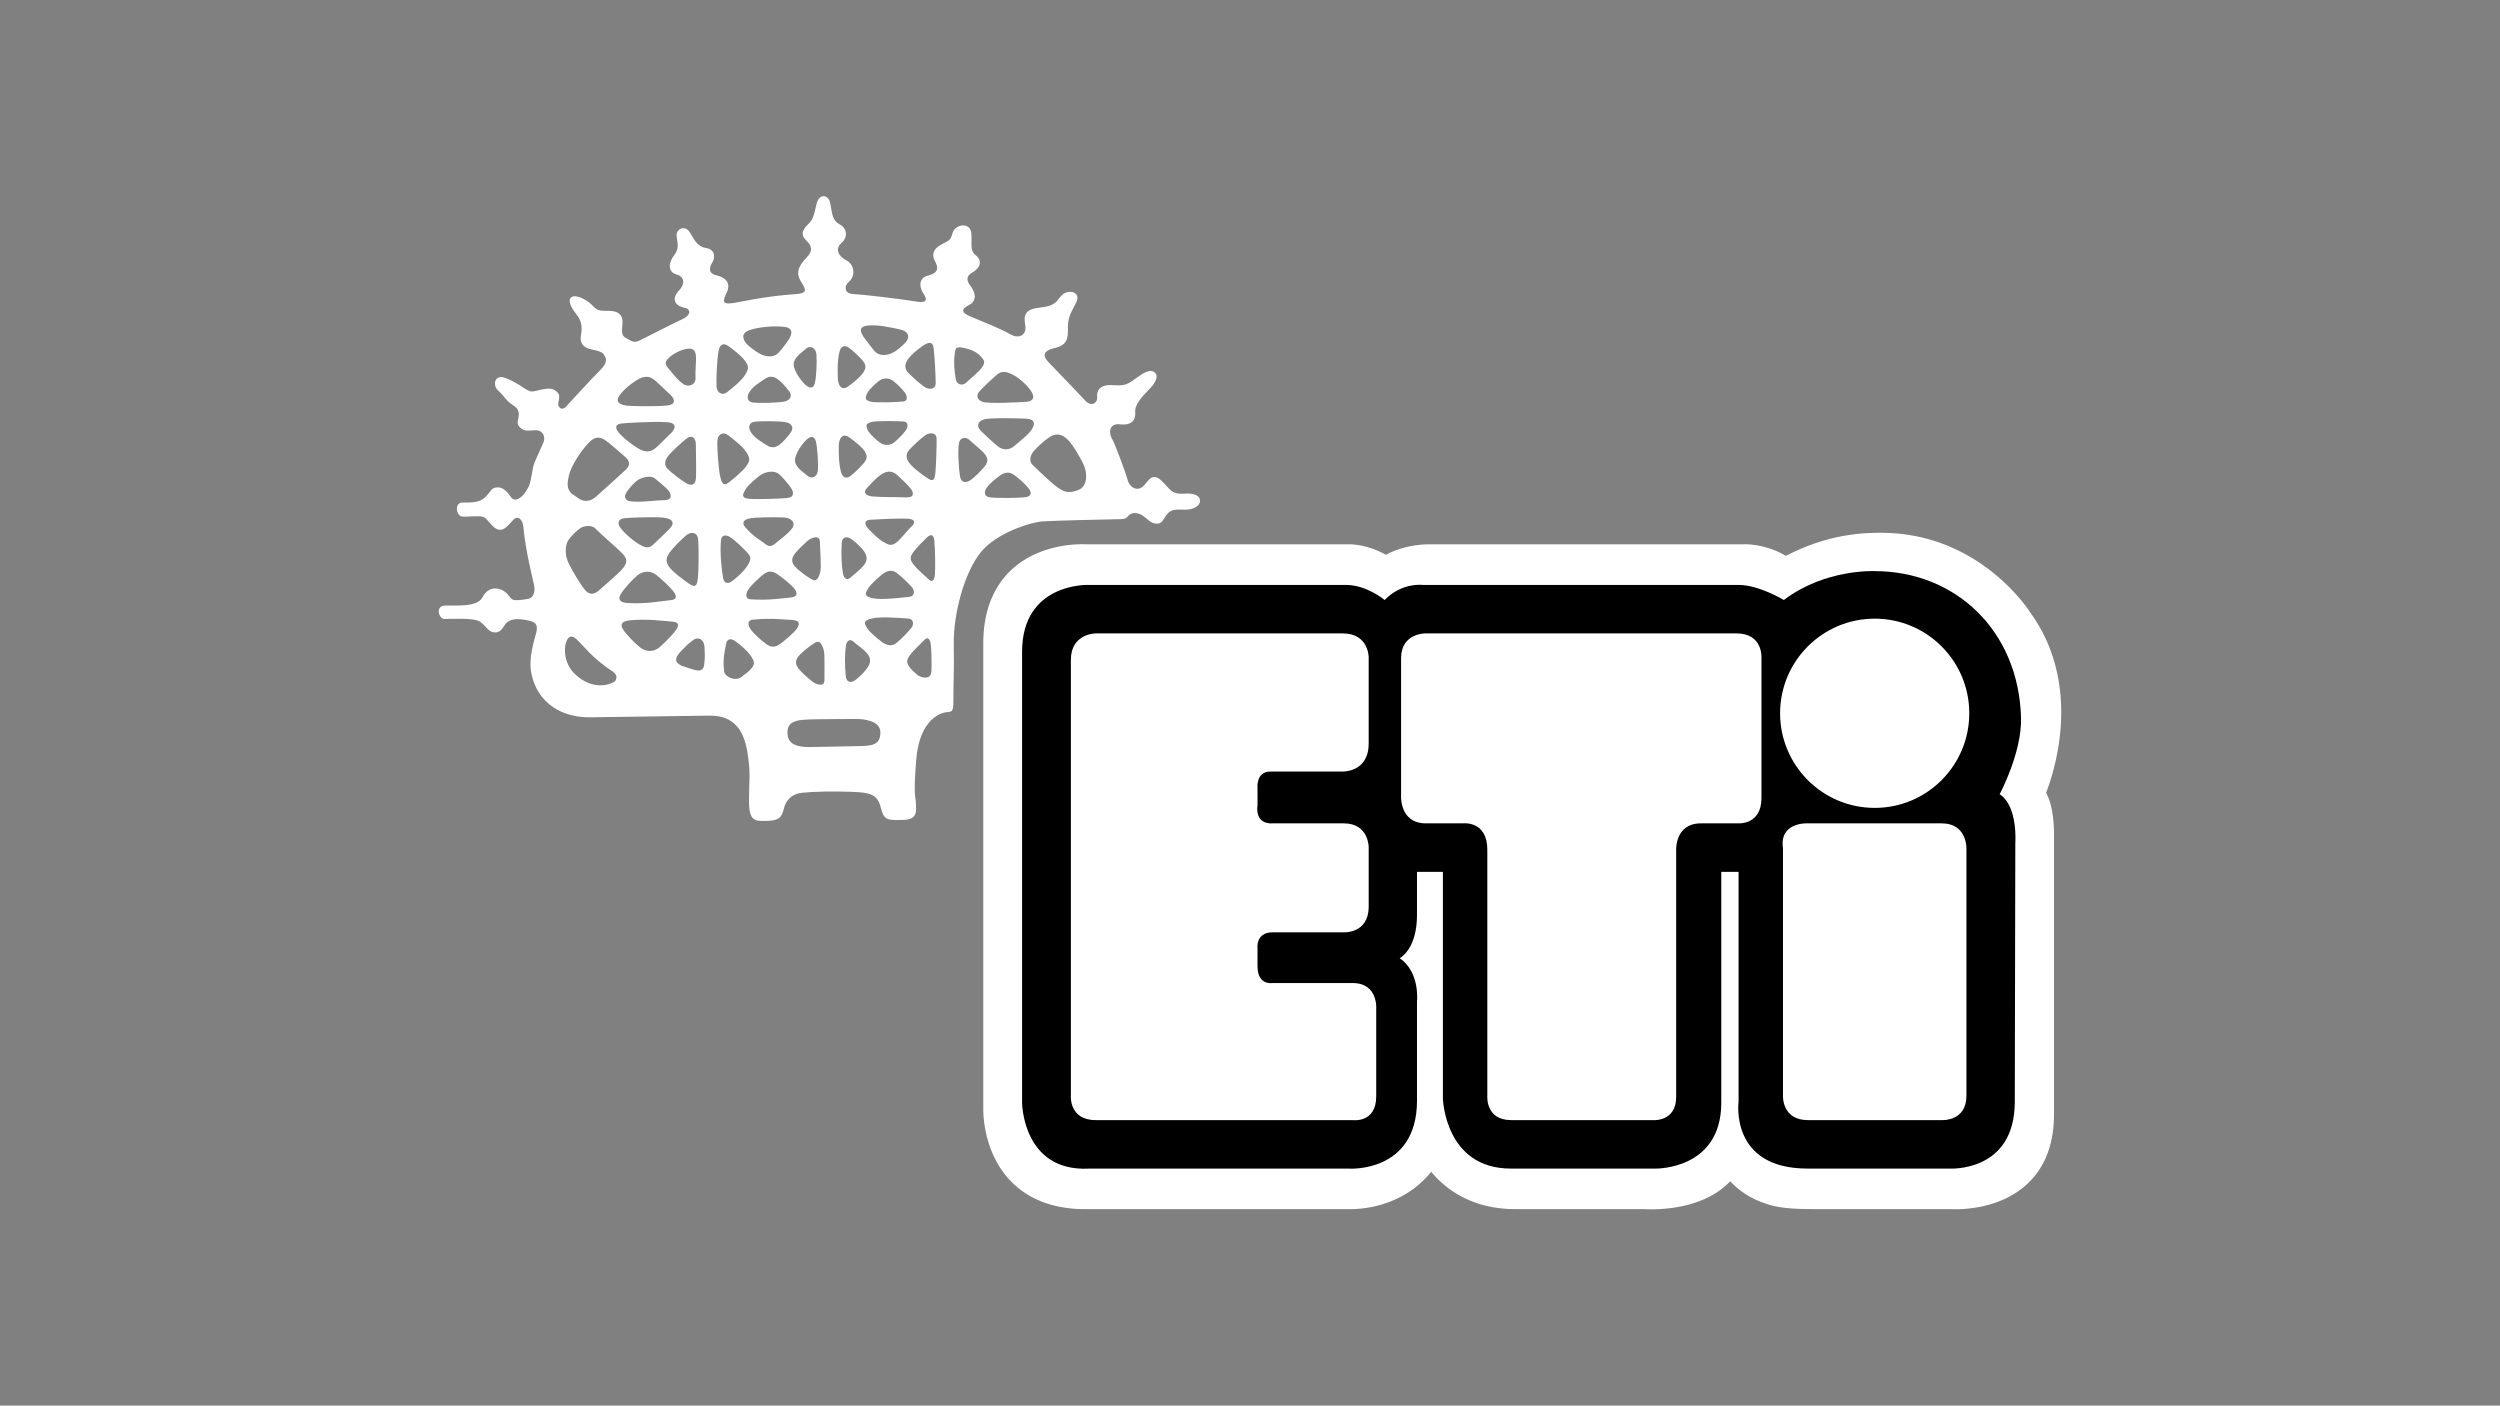
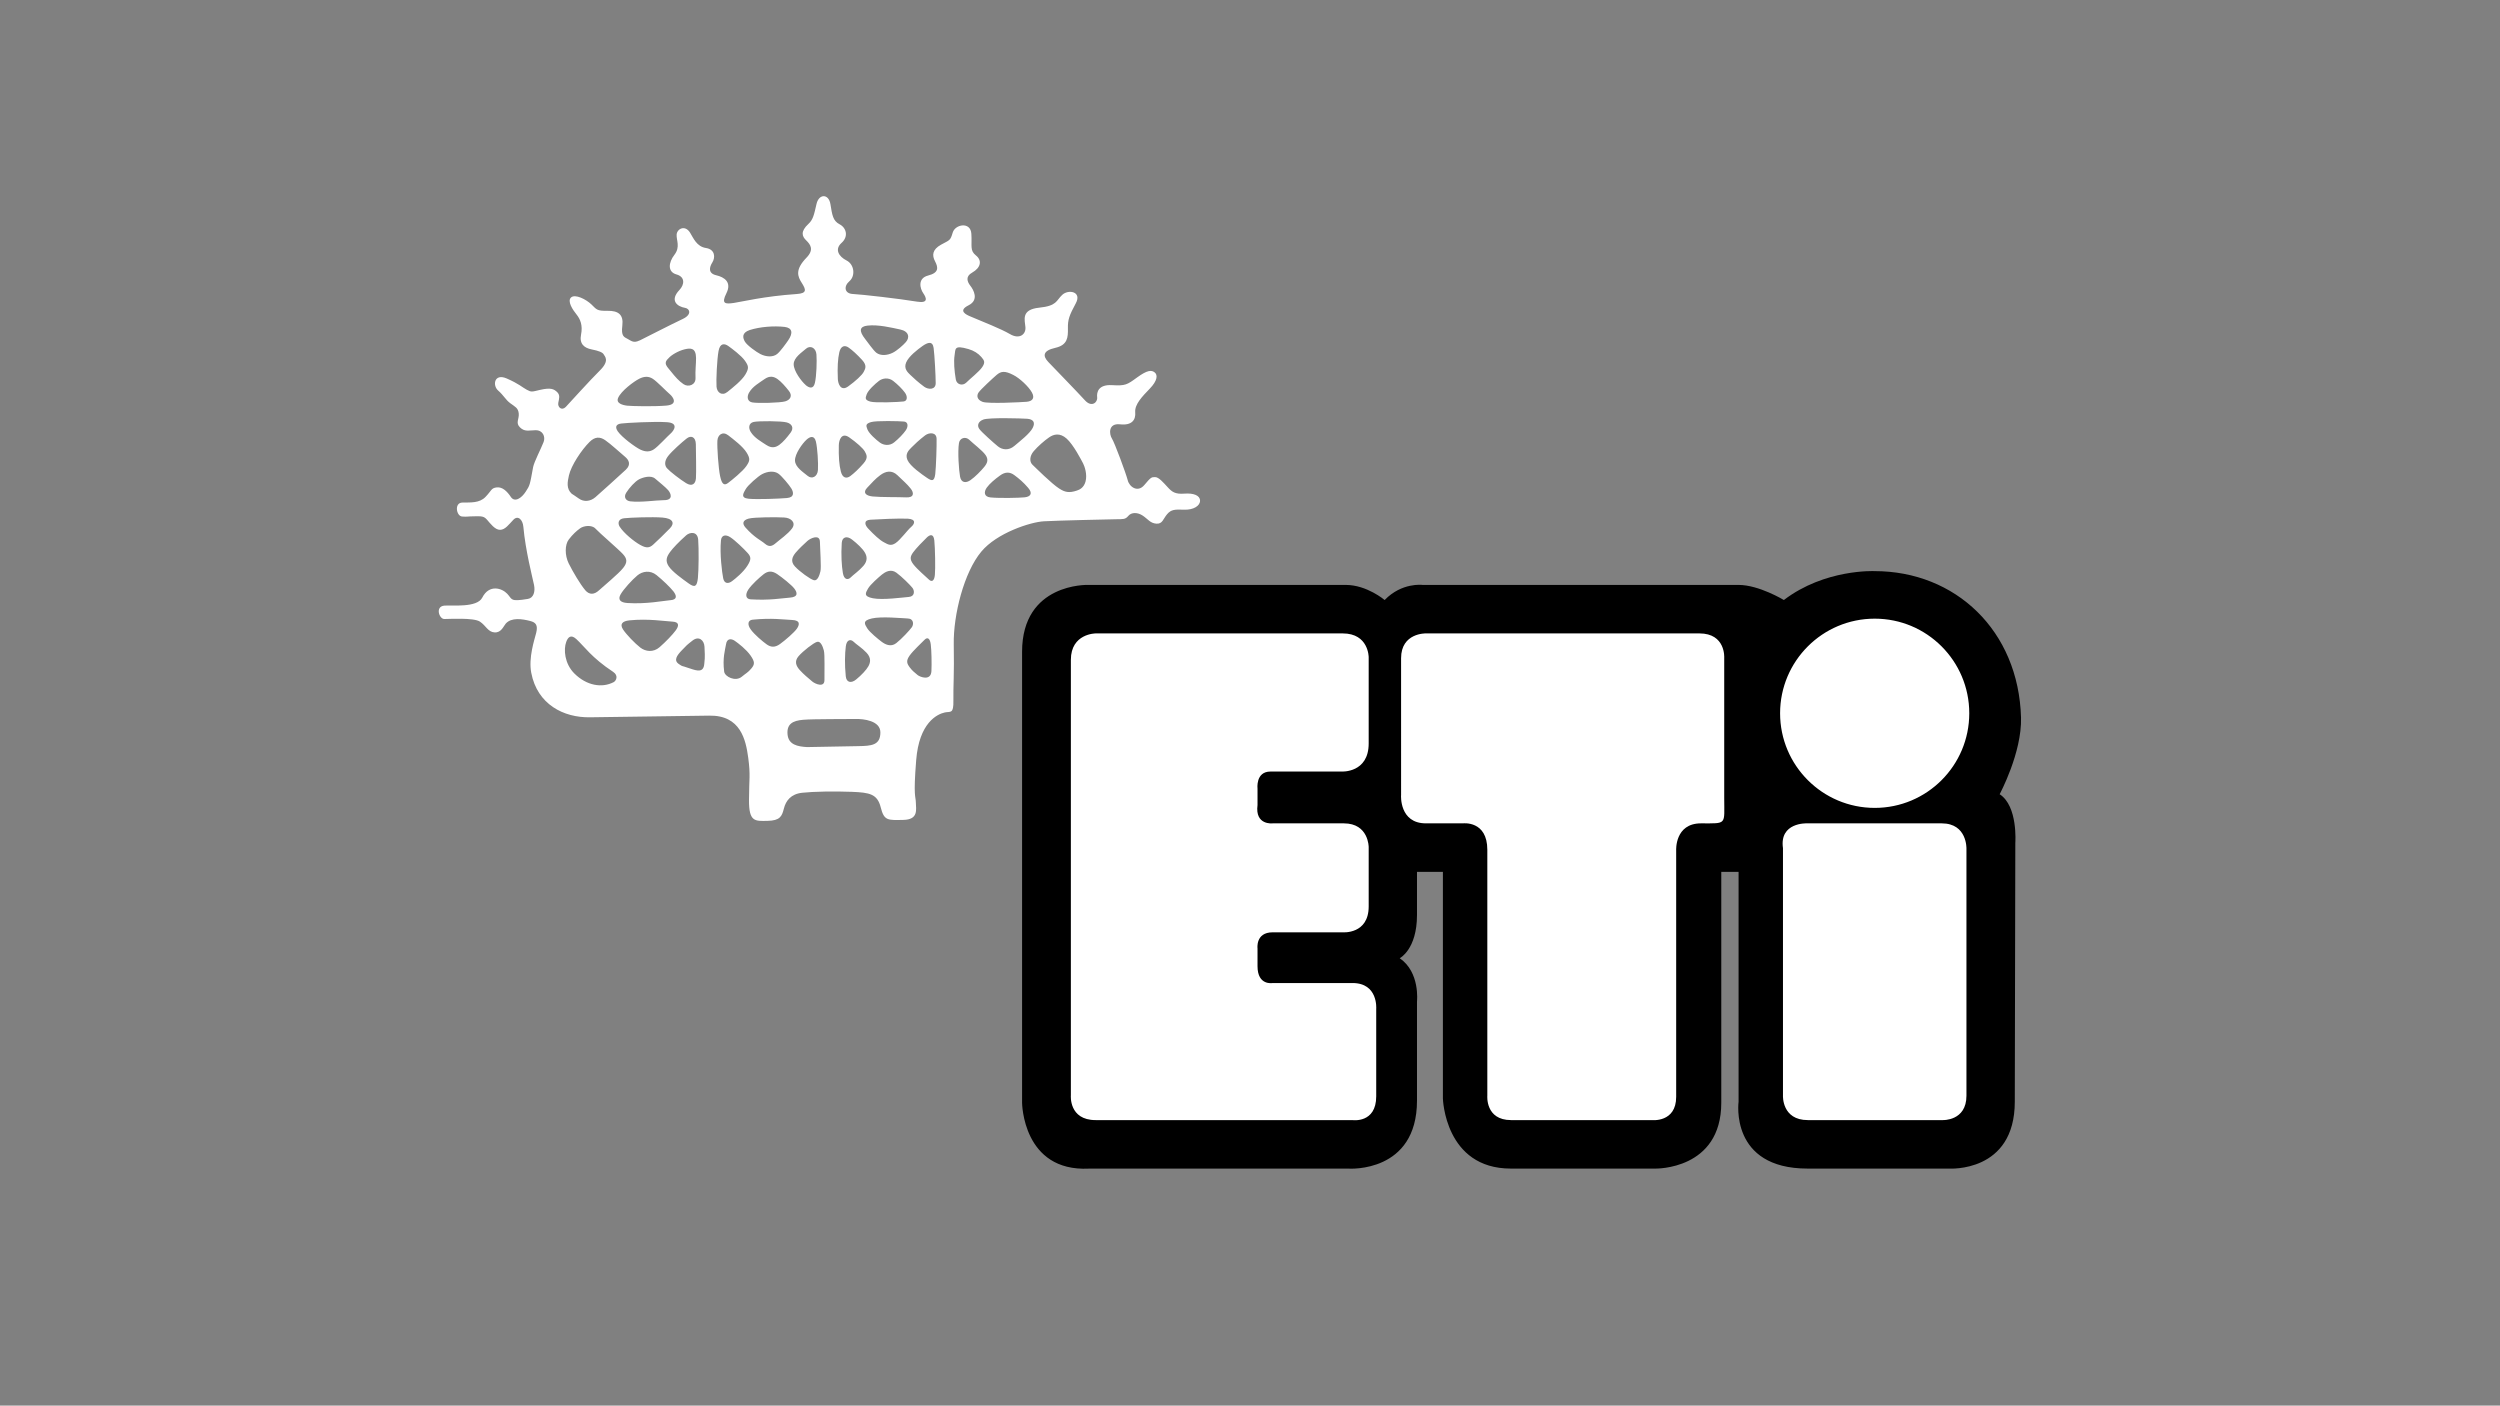
<svg xmlns="http://www.w3.org/2000/svg" id="Layer_1" viewBox="0 0 842.47 473.66">
  <rect x="0" y="0" width="842.47" height="473.66" fill="#808080" stroke="none" />
  <defs>
    <style>.cls-1{fill:#fff}</style>
  </defs>
  <path d="M215.53 114.75c3.82-1.89 9.15-4.68 14.52-7.25 3.2-1.49 2.41-3.47.86-3.74-2.78-.47-5.28-2.52-1.96-6.03 1.74-1.83 1.99-4.43-1.02-5.26-2.98-.84-2.7-3.97-.64-6.63 2.03-2.64.6-4.89.73-6.81.15-1.93 2.83-3.36 4.53-.61 1.09 1.74 2.19 4.67 5.33 5.15 3.15.47 3.2 3.24 2.18 4.85-1.03 1.61-1.51 3.7 1.3 4.34 2.79.65 5.29 2.35 3.43 6.06-1.86 3.69-.28 3.66 2.5 3.27 2.78-.41 10.07-2.24 21.24-3.01 3.48-.25 3.09-1.46 1.68-3.71-1.44-2.23-2.37-4.47 1.6-8.57 2.57-2.66 1.31-4.39-.11-5.78-1.43-1.36-2.04-2.99.76-5.59 1.56-1.42 1.89-3.17 2.69-6.67.79-3.51 4.12-3.57 4.7.06.6 3.67.82 5.59 3.1 6.77 2.28 1.19 3.05 4.13.64 6.27-2.4 2.15-.96 4.57 1.68 5.91 2.64 1.33 3.05 5.17 1.01 6.96-2.08 1.78-1.68 4.21 1.11 4.34 2.8.13 15.64 1.58 21.7 2.59 3.86.61 3.11-1.3 2.04-2.85-1.08-1.53-2.01-5.01 1.64-5.96 3.66-.93 3.43-2.68 2.35-4.76-1.1-2.07-.94-3.99 2-5.63 2.95-1.62 3.11-1.28 3.94-4.09.82-2.8 6.04-3.77 6.28.42.27 4.17-.58 5.58 1.54 7.29 2.14 1.71 1.66 4.14-1.29 5.8-2.26 1.26-1.69 2.99-.62 4.38 1.08 1.36 3.07 4.82-.58 6.63-3.62 1.81-.92 3.13.79 3.82 4.38 1.87 10 4.03 13.18 5.88 3.18 1.88 5.42.1 5.2-2.35-.21-2.44-1.52-5.91 4.6-6.55 6.09-.62 5.72-2.37 7.78-4.3 2.05-1.98 6.78-1.19 4.58 2.86-2.19 4.05-2.7 5.48-2.64 8.43.05 2.97-.07 5.6-4.25 6.54-4.18.94-4.31 2.7-2.36 4.76 1.96 2.06 9.97 10.3 12.29 12.86 2.29 2.59 4.37.79 4.18-.94-.21-1.76.43-4.37 4.99-4.11 4.52.26 5.06-.1 8.49-2.61 3.45-2.5 4.84-2.53 5.91-1.67 1.07.85.93 2.79-1.64 5.44-2.57 2.66-5.14 5.32-4.93 7.95.24 2.61-1.13 4.55-5.15 4.09-4.03-.43-3.61 3.39-2.71 4.77.91 1.39 4.75 11.79 5.33 14.05.54 2.27 3.38 4.3 5.6 1.64 2.23-2.65 2.4-2.67 3.63-2.67 1.22-.03 2.81 1.86 4.24 3.4 1.43 1.56 2.48 2.41 5.63 2.17 3.14-.23 5.25.61 5.28 2.35.04 1.74-2.21 3.18-5.35 3.06-3.15-.11-4.37-.09-5.74 1.51-1.37 1.59-1.53 3.34-3.62 3.2-2.09-.15-2.82-1.52-4.59-2.7-1.77-1.19-3.86-1.16-4.87.08-1.05 1.25-1.74 1.08-4.18 1.13-2.44.04-19.75.43-24.27.69-4.54.25-15.87 3.93-21.09 10.22-5.82 6.94-9.46 21.31-9.29 31.26.19 9.95-.2 14.17-.12 18.87.09 4.71-.95 3.65-2.89 4.07-2.61.57-8.66 3.48-9.65 16.07-1.01 12.59-.15 12.03-.11 14.31.04 2.26.97 5.75-4.26 5.83-5.23.1-6.44.31-7.58-4.23-1.13-4.51-3.75-4.99-9.68-5.23-5.96-.23-12.94-.11-16.77.31-3.83.41-5.53 2.7-6.19 5.35-.65 2.61-1.32 4.04-5.52 4.12-4.19.07-6.28.44-6.23-7.05.03-7.51.54-8.05-.25-14.15-.82-6.08-2.54-14.45-13.18-14.26-10.66.19-31.24.4-40.14.56-8.9.16-17.78-4.34-19.81-15-.98-5.06 1.07-11.11 1.67-13.47.65-2.64-.19-3.51-2.01-3.98-2.69-.7-6.36-1.27-8.26.89-.74.84-1.48 3.09-3.75 2.96-2.26-.14-2.89-2.28-4.95-3.64-2.08-1.39-10.24-.88-11.99-.88-1.74.03-3.17-4.23 0-4.51 2.62-.22 10.98.8 12.78-2.69 2.34-4.61 6.64-3.19 8.41-1.31 1.78 1.9.87 2.75 6.95 1.74 1.93-.31 2.54-2.45 2.09-4.68-.58-2.79-2.88-11.61-3.6-19.62-.21-2.43-1.82-3.98-3.36-2.38-1.55 1.6-2.73 3.36-4.48 3.4-1.74.03-3.35-2.21-4.42-3.42-1.07-1.21-1.78-1.18-4.38-1.14-2.62.04-2.09.21-4.03.07-1.92-.14-2.7-4.66.11-4.7 2.78-.06 5.76.23 7.8-1.91 2.06-2.13 1.88-2.99 3.78-3.2 1.92-.23 3.52 1.34 4.77 3.23 1.27 1.89 3.55.48 5.03-1.84 1.37-2.12 1.34-2.03 2.47-8.25.34-1.75 2.72-6.32 3.53-8.44.68-1.75-.24-4-2.69-3.97-2.43.04-3.66.59-5.27-.95-1.59-1.55-.22-2.79-.42-4.7-.2-1.92-1.27-2.25-2.86-3.45-1.6-1.19-2.14-2.57-4.08-4.27-1.97-1.72-1.33-5.91 2.88-4.07 4.22 1.85 5.18 2.95 6.77 3.8 1.59.84 1.59.73 4.46.05 3.66-.85 4.71-.27 5.78.75 1.07 1.04.65 2.21.38 3.58-.3 1.45 1.13 2.83 2.52 1.41 1.36-1.43 8.04-8.87 11.47-12.26 3.43-3.38 1.66-4.74 1.31-5.44-.36-.68-1.6-1.19-4.05-1.68-2.46-.47-4.22-1.83-3.58-4.99.63-3.15-.28-5.23-1.51-6.76-1.27-1.57-3.23-4.49-1.86-5.76 1.38-1.24 5.05.62 6.85 2.34 1.78 1.71 1.78 2.23 5.43 2.16 3.68-.06 5.45 1.3 5 4.97-.46 3.67.59 3.83 1.82 4.52 1.23.66 2 1.48 3.97.5zm73.68 136.69c4.43-.07 7.47-.27 7.47-4.63 0-3.98-5.77-4.58-8.33-4.52-2.55.06-14.24-.03-17.71.27-3.5.3-5.55 1.41-5.25 4.89.29 3.5 3.35 4.13 6.59 4.31 0 0 12.79-.24 17.22-.32zm67.78-86.78c1.78 1.15 3.2 1.58 5.92.65.9-.29 2.3-.93 2.89-2.99.68-2.45-.32-5.19-.79-6.12-.58-1.11-3.26-6.34-5.56-8.39-2.29-2.05-4.37-1.5-5.94-.4-1.56 1.07-3.8 3.03-5.15 4.62-1.38 1.6-1.51 3.52-.46 4.55 1.08 1.02 6.44 6.4 9.09 8.09zm-11.67 2.93c1.93-.21 2.79-1.28 1.18-3.17s-3.03-3.08-4.63-4.27c-1.58-1.2-3.15-1.17-4.87.09-1.73 1.24-3.46 2.69-4.47 4.08-1.01 1.43-1 3.09 1.27 3.31 2.98.3 9.61.16 11.53-.04zm-21.79-6.95c.38 2.08 1.96 2.24 3.51 1.16 1.57-1.08 3.62-3.2 4.63-4.44 1.02-1.24 1.55-2.46.45-4.02-1.07-1.54-4.26-3.93-5.49-5.14-1.27-1.2-3.2-.62-3.47 1.11-.48 2.98-.02 9.25.37 11.34zm-16.4-9.82c-.87.89-2.23 2.14-1.32 4.21.91 2.08 4.81 4.8 6.56 5.99 1.76 1.2 2.47 1.18 2.8-1.25.28-2.47.51-9.62.45-11.89-.03-2.27-2.45-2.21-3.85-1.17-1.9 1.43-3.78 3.22-4.64 4.11zm-23.77 8.09c.57 2.27 1.96 2.43 3.17 1.53 1.21-.89 2.77-2.32 4.46-4.27 1.7-1.94 1-2.98.45-4.02-.55-1.04-2.85-3.09-5.32-4.8-2.49-1.69-3.41.87-3.45 2.69-.09 3.85.11 6.63.69 8.88zm-15.46-3.7c.06 2.26 2.87 3.97 4.28 5.16 1.43 1.2 3.31.29 3.46-1.99.14-2.26-.15-7.32-.69-9.59-.56-2.24-2.05-1.63-3.15-.63-1.39 1.26-3.95 4.78-3.9 7.05zm-25.21 5.33c.57 2.78 1.44 3.12 2.64 2.23 1.21-.9 4.98-3.94 6.18-5.71 1.19-1.76 1.37-2.46.1-4.53-1.26-2.08-4.44-4.47-6.22-5.85-1.89-1.44-3.53-.13-3.64 1.83-.13 2.27.34 9.26.93 12.03zm8.64 4.22c-.67 1.24-2.05 3.01.93 3.31 2.98.28 10.32-.01 12.93-.24 2.6-.22 2.22-1.97 1.52-3.16-.72-1.21-3.2-4.16-4.3-4.98-1.46-1.12-3.73-.88-5.59.09-1.37.72-4.81 3.76-5.49 4.99zm-20.09-1.93c1.94 1.19 3.14.29 3.28-1.63.15-1.93 0-9.08-.03-11.52-.05-2.45-1.62-3.12-3.16-1.86-1.57 1.24-4.81 4.11-6.2 5.88-1.36 1.76-1.15 3.33-.26 4.19.88.85 0 0 0 0 .88 1.02 4.42 3.75 6.37 4.94zm104.99-12.45c1.52 1.26 3.7 1.5 5.58-.09 1.9-1.62 5.17-4.12 6.18-6.06 1.02-1.95.13-2.96-1.83-3.11-1.91-.13-12.92-.47-14.81.27-1.9.73-2.07 2.15-1.33 3.17.7 1.03 4.95 4.79 6.21 5.82zm-39.65-1.19c1.21.86 3.17 1.15 4.72-.1 1.55-1.25 3.09-2.85 3.94-4.08.86-1.23.84-2.81-.58-2.95-1.4-.15-9.43-.36-11.17.19-1.75.55-1.73 1.08-1.18 2.46.56 1.4 2.85 3.45 4.26 4.48zm-38.3.78c1.78 1.19 3.17.81 4.38-.09 1.21-.88 2.57-2.47 3.76-4.08 1.19-1.6.47-2.97-1.29-3.45-1.74-.5-9.44-.53-11.16-.16-1.75.4-1.77 2.1-1 3.34 1.26 2.07 3.54 3.26 5.31 4.45zm-42.49 1.54c1.79.84 3.17.81 4.55-.09 1.39-.9 4.63-4.45 5.67-5.35 1.02-.89 2.91-3.54-1.3-3.8-4.18-.29-13.78.23-15.35.45-1.57.18-2.29 1-1.18 2.64 1.44 2.06 5.86 5.3 7.61 6.15zM195.07 168c1.61 1.19 3.84 1.05 5.58-.46 1.23-1.08 8.36-7.46 10.23-9.24 1.89-1.77 1-3.34-.22-4.35-1.26-1.03-4.98-4.46-6.75-5.64-1.77-1.2-3.44-1.17-5.23.61-2.7 2.68-6.2 7.92-6.96 11.3-.49 2.2-.93 4.43.93 6.16 0 0 1.51.95 2.42 1.63zm28.77.55c3.15-.05 2.24-2.3 1.34-3.35-.89-1.02-3.01-2.72-4.43-3.93-1.41-1.19-4.02-.44-5.4.26-1.38.74-3.27 2.85-4.29 4.46-1.03 1.58-.11 2.76 1.28 2.95 3.67.43 8.38-.35 11.51-.4zm81.51-.94c2.63.14 2.77-1.45 1.52-2.99-1.23-1.55-2.49-2.57-4.44-4.47-1.95-1.88-4.04-1.32-5.76-.06-1.72 1.26-2.92 2.68-4.45 4.28-1.53 1.6-.52 2.67 1.79 2.93 2.81.29 8.74.18 11.35.31zm16.75-39.72c.31 1.73 2.28 2.25 3.52 1.04 1.2-1.23 4.35-3.67 5.4-5.25 1.04-1.57.72-2.18-.33-3.39-1.06-1.21-2.53-2.15-4.36-2.67-4.9-1.42-4.29-.03-4.64 2.07-.34 2.09-.1 5.24.41 8.2zm-10.62 2.46c1.41 1.01 3.84 1.04 3.84-1.24s-.37-9.43-.7-11.86c-.35-2.44-1.98-1.87-3.73-.66-1.73 1.24-4.65 3.47-5.53 5.56-.88 2.1.54 3.33 1.41 4.19.88.87 2.79 2.62 4.71 4.01zm-29.15-2.74c.07 1.82 1.05 4.36 3.49 2.61 2.44-1.75 4.71-3.84 5.23-4.89.53-1.05 1.22-2.1-.52-4.02-1.76-1.91-3.32-3.32-4.55-4.18-1.21-.87-2.62-.69-3.14 1.57-.51 2.27-.67 5.07-.5 8.9zm-10.85 2.13c1.11.96 2.62 1.56 3.13-.71.54-2.28.7-7.34.52-9.61-.18-2.25-2.1-3.14-3.5-1.92-1.38 1.23-4.17 2.97-4.17 5.25s2.62 5.76 4.03 6.98zm-30.02.57c.15 1.97 1.83 3.24 3.68 1.76 1.74-1.41 4.88-3.85 6.09-5.95 1.22-2.11 1.03-2.79-.19-4.55-1.21-1.74-4.38-4.09-5.61-4.97-1.22-.86-2.78-1.11-3.29 1.68-.52 2.8-.84 9.78-.68 12.04zm14.81-10.98c1.88.93 4.15 1.12 5.59-.02 1.07-.84 2.95-3.46 3.75-4.62 1.72-2.5 1.39-4.21-1.22-4.53-3.64-.41-8.33-.04-11.73 1.05-2.84.94-2.35 2.7-1.64 3.91.71 1.24 3.84 3.5 5.25 4.21zm49.01-4.07c1.36-1.53 1.02-3.62-1.93-4.23-2.93-.62-7.37-1.72-11.01-1.31-2.59.3-3.07 1.65-.75 4.58.88 1.11 2.65 3.68 3.7 4.55 1.45 1.13 3.73.94 5.59 0 1.4-.7 3.49-2.53 4.41-3.6zm-79.98 5.44s.94-.8 0 0c-1.87 1.66-.7 2.63.71 4.37 1.6 2 2.74 3.3 4.29 4.36 1.61 1.15 4.18.35 4.08-2.08-.12-2.44.2-4.8.18-6.72-.05-3.42-1.78-3.42-3.87-2.91-2.21.55-4.52 1.96-5.39 2.98zm104.44 11.59c-.68 1.06-.51 2.43 1.41 3.14 1.94.68 12.92.12 14.84-.04 1.92-.18 2.8-1.23 1.75-3.14-1.06-1.93-4.09-4.81-6.3-5.91-2.78-1.42-4.07-1.3-5.59 0-1.22 1.05-5.4 4.89-6.1 5.95zm-37.69.61c-.52 1.38-.52 1.91 1.23 2.43 1.75.51 9.77.15 11.18-.04 1.39-.15 1.39-1.73.51-2.95-.88-1.23-2.45-2.79-4.02-4.01-1.6-1.22-3.55-.88-4.72 0-1.39 1.06-3.66 3.15-4.18 4.57zm-39.62-.61c-.75 1.28-.7 2.97 1.04 3.31 1.76.35 9.45.16 11.17-.36 1.76-.54 2.45-1.92 1.23-3.48-1.23-1.58-2.63-3.15-3.85-4.02-1.24-.87-2.63-1.22-4.37 0-1.74 1.24-4.02 2.46-5.22 4.56zm-44.14 1.82c-.78 1.8 1.54 2.43 3.11 2.6 1.58.16 8.92.33 13.12-.03 4.17-.35 2.25-2.96 1.2-3.84-1.05-.87-4.38-4.35-5.78-5.22-1.38-.86-2.79-.86-4.53.01-1.75.88-6.09 4.06-7.13 6.48zm-11.15 64.7c1.5 1.81 3.18 1.54 4.72.11 1.54-1.42 6.59-5.56 8.12-7.51 1.55-1.93 1.34-3.16-.08-4.71-1.41-1.55-7.97-7.18-9.23-8.56-1.24-1.37-4.04-.98-5.22-.08-1.22.9-2.41 1.96-3.78 3.74-1.36 1.77-1.35 5.34-.05 8.02 1.47 2.94 3.88 7.01 5.53 8.98zm18.61-15.18c2.11 1.19 3.15.99 4.35-.09 1.2-1.06 3.94-3.74 5.66-5.5 1.72-1.78.99-3.35-2.51-3.63-3.5-.28-10.83 0-12.92.23-2.08.22-2.18 1.77-1.51 2.84 1.44 2.23 4.81 4.97 6.92 6.15zm10.01 2.45c-1.02 1.41-1.68 2.81-.44 4.71 1.26 1.91 4.62 4.29 6.74 5.81 2.13 1.54 2.81 1.01 3.12-1.78.29-2.81.33-9.97.1-12.93-.22-2.95-2.84-2.58-4.04-1.5-2.58 2.31-4.45 4.27-5.49 5.69zm.17 16.18c2.44-.21 2.05-1.61 1-2.98-1.1-1.38-3.57-3.78-5.7-5.49-2.12-1.71-4.74-1.31-6.44.12-1.73 1.43-4.64 4.61-5.65 6.38-1.02 1.76-.12 2.77 2.31 2.92 6.29.41 12.03-.74 14.48-.96zm17.77-7.41c.38 1.92 1.78 1.91 2.99.99 1.2-.89 3.78-3.02 5.15-5.16 1.35-2.12 1.33-2.98.08-4.36-1.24-1.38-4.25-4.29-5.84-5.3-1.59-1.03-2.96-.68-3.13 1.09-.43 4.53.36 10.81.75 12.73zm14.09-11.61c1.42 1.2 2.44.82 3.66-.24 1.2-1.08 4.13-3.05 5.51-4.99 1.34-1.95-.42-3.5-2.69-3.62-2.28-.14-10.14-.16-12.06.39-1.9.55-2.17 1.64-.99 2.99 3.04 3.43 5.16 4.26 6.57 5.47zm10.36 2.97c-1.18 1.42-1.85 2.99-.25 4.7 1.61 1.73 5.13 4.28 6.36 4.61 1.21.34 1.89-1.61 2.22-3.01.32-1.41-.13-7.33-.18-9.95-.05-2.6-3.1-1.26-4.21-.27-1.37 1.25-2.73 2.51-3.94 3.93zm-1.95 15.18c2.97-.23 2.41-1.81 1.51-3.01-.9-1.21-4.07-3.76-5.85-4.95-1.77-1.18-3.15-.99-4.52.07-1.39 1.08-3.96 3.4-5.15 5.15-1.18 1.78-.84 3.22.75 3.32 6.48.39 10.3-.36 13.26-.58zm17.83-8.34c.38 2.44 1.79 2.42 2.65 1.53.86-.88 2.74-2.13 4.29-3.91 1.54-1.79 1.16-3.33.43-4.54-.7-1.2-2.49-2.93-4.27-4.3-1.77-1.37-3.33-.87-3.47 1.11-.27 4.18-.03 7.69.37 10.12zm13.82-10.32c1.45.78 2.33 1.36 3.94.29 1.62-1.08 4-4.38 5.26-5.45 1.26-1.08 1.71-2.59-1.09-2.78-2.79-.16-10.36.19-12.68.35-2.33.16-1.84 1.77-.77 2.92 2.02 2.17 4.03 4.01 5.35 4.67zm9.85 3.43c-.92 1.31-1.24 2.24.06 3.97 1.32 1.73 4.16 4.11 5.23 5.14 1.05 1.03 1.87.44 2.05-1.55.21-1.97.08-9.09-.19-11.64-.3-2.54-1.69-1.74-2.48-.99-1.13 1.07-3.77 3.78-4.67 5.07zm-15.21 12.22c-.79 1.42-1.6 2.59 1.68 3.23 3.27.65 10.01-.28 12.09-.45 2.1-.16 1.94-2.14 1.24-3.04-.73-.93-3.57-3.79-5.45-5.15-1.9-1.37-3.78-.21-4.88.67-1.03.85-3.9 3.33-4.68 4.74zm-60.02 26.87c2.59.9 4.65 1.45 4.87-1.64.08-1.29.31-1.4.06-5.67-.11-2.21-1.9-3.75-4.03-2.08-2.14 1.67-1.81 1.44-3.63 3.31-1.63 1.7-2.87 3.4-.89 4.66 1.53.97.1.2 3.6 1.42zm-20.34-16.2c-2.45.25-3.3 1.28-2.22 3 1.09 1.72 4.1 4.82 5.87 6.18 1.79 1.38 4.39 1.67 6.46-.11 2.07-1.79 4.45-4.28 5.48-5.7 1.03-1.42 1.35-2.81-1.11-2.94-2.44-.12-8.22-1.07-14.48-.43zm31.9 17.27c.24 1.76 3.82 3.47 5.92 1.74 1.44-1.21 2.05-1.37 3.24-2.79 1.2-1.42 1.19-2.27-.25-4.35-1.44-2.07-4.09-4.12-5.34-4.98-1.23-.84-2.64-.8-2.93 1.13-.32 1.92-1.23 4.73-.63 9.26zm29.62 3.28c1.12.95 4.21 2.19 4.18-.43-.05-2.62.17-8.55-.2-9.95-.36-1.38-1.1-3.29-2.31-2.92-1.22.37-4.66 3.05-6.21 4.82-1.53 1.78-.81 3.33.43 4.71 1.26 1.39 2.69 2.57 4.12 3.77zm-20.02-20.78c-1.6.16-1.88 1.6-.62 3.33 1.25 1.71 3.89 3.94 5.32 4.97 1.42 1.02 2.81 1.15 4.53-.1 1.73-1.23 4.83-3.93 5.68-5.17.84-1.24 1.33-2.81-1.63-2.93-2.97-.13-6.81-.74-13.28-.1zm31.4 19.16c.2 1.98 1.8 2.41 3.51.97 1.72-1.41 3.43-3.2 4.1-4.44.68-1.23 1.01-2.79-.6-4.52-1.61-1.72-3.55-2.88-4.43-3.77-.9-.84-2.29-.81-2.59 1.64-.3 2.44-.42 5.94 0 10.13zm24.15-.53c.83.69 4.53 2.16 4.7-1.31.12-2.56.03-7.07-.23-9.04-.26-1.97-1.09-2.55-2.12-1.47-1.01 1.06-3.77 3.56-5.02 5.32-1.25 1.78-.88 2.68.07 3.95.97 1.27 1.41 1.51 2.6 2.54zm-12.08-11.19c1.12.84 3.05 1.92 4.9.49 1.84-1.43 4.56-4.38 5.25-5.34.69-.92.75-2.91-1.34-2.99-2.09-.09-8.85-.76-12.11-.01-3.25.75-2.41 1.9-1.57 3.29.85 1.38 3.81 3.77 4.87 4.56zm-90.34 13.64c.87-.45 1.78-2.21-.14-3.49-7.31-4.82-9.72-8.61-12.45-11.09-1.9-1.71-2.84-.43-3.36 1-.94 2.52-.57 7.31 2.71 10.6 4.17 4.17 9.34 4.99 13.24 2.97z" class="cls-1" />
-   <path d="M587.74 183.43H482.4c-1.33 0-8.45-.17-15.36 3.53-2.87-1.6-7.57-3.53-12.51-3.53h.13-88.6c-1.9-.11-15.7-.48-25.43 8.79-3.01 2.87-5.32 6.38-6.88 10.44-1.6 4.16-2.4 8.94-2.4 14.23v157c0 2.47.45 14.93 9.17 24.04 2.79 2.91 6.15 5.2 10 6.78 4.26 1.77 9.19 2.7 14.62 2.76h88.63c1.19 0 6.3.21 12.5-1.77 6.51-2.07 11.94-5.76 16.03-10.82a33.557 33.557 0 0 0 12.86 9.59c4.67 2 9.88 2.99 15.5 2.99h43.49c1.18.08 6.86.34 13.26-1.12 6.61-1.48 11.9-4.3 15.66-8.28.68.77 1.48 1.54 2.38 2.3 3 2.52 6.64 4.43 10.84 5.65 4.95 1.44 10.63 1.45 17.05 1.45h44.07c2 .11 16.42.59 26.15-8.87 2.92-2.83 5.12-6.28 6.56-10.25 1.36-3.74 2.05-8 2.05-12.67v-94.42c0-1.25-.04-2.88-.2-4.63-.36-3.97-1.17-7.08-2.46-9.45 1.34-3.47 3.53-10.15 4.55-18.43.36-2.97.55-5.91.55-8.79 0-4.01-.37-7.93-1.08-11.7-1.54-8.11-4.72-15.52-9.49-22.04-.84-1.31-7.94-11.78-21.29-19.21-8.26-4.59-17.2-7.08-26.6-7.4-10.96-.38-21.89 1.34-34.35 7.72-7.03-4.2-14.05-3.91-14.05-3.91z" class="cls-1" />
  <path d="M678.96 371.27c0 24.03-22.19 22.53-22.19 22.53h-47.63c-26.37 0-23.26-22.53-23.26-22.53v-77.46h-5.83v77.81c0 22.68-22.2 22.18-22.2 22.18h-48.71c-22.28 0-22.9-23.62-22.9-23.62v-76.37h-8.73v14.54c0 11.62-5.82 14.56-5.82 14.56 6.92 4.74 5.82 14.54 5.82 14.54v33.45c0 24.41-22.92 22.91-22.92 22.91h-87.63c-22.36 1.1-22.53-22.18-22.53-22.18V219.65c0-23.26 22.18-22.54 22.18-22.54h86.9c7.11 0 13.1 5.09 13.1 5.09 5.81-6 12.73-5.09 12.73-5.09h106.54c6.88 0 15.26 5.09 15.26 5.09 13.83-10.55 30.56-9.74 30.56-9.74 27.27 0 48.55 20.05 49.36 49.36.33 11.85-7.2 25.82-7.2 25.82 6.2 4.01 5.28 16.37 5.28 16.37l-.18 87.27z" />
-   <path d="M423.77 319.63s-.74-5.45 5.09-5.45h23.63s8.74.74 8.74-8.72v-20s.03-8-8.38-8h-23.99s-6 .73-5.09-6.18v-5.46s-.73-5.82 4.36-5.82h24.01s9.09.54 9.09-9.46v-29.08s.02-8.01-8.74-8.01h-83.26s-8.36 0-8.36 8.91V369.1s-.76 8.36 8.36 8.36h86.54s8 1.17 8-8.01v-29.46s.73-8.72-8-8.72h-26.91s-5.09.96-5.09-5.66v-5.99zm48.37-51.62s-.62 9.45 8.36 9.45h12.53s8.18-1.01 8.18 8.9v82.89s-.72 8.21 8.01 8.21h47.44s8.19.91 8.19-7.83v-83.09s-.51-9.08 8.36-9.08h12.55s7.83.62 7.83-8.54v-47.28s.54-8.19-8.37-8.19H480.51s-8.36-.24-8.36 8.36V268zm136.71 9.45s-9.27-.37-8.01 8.36v83.43s-.4 8.21 8.38 8.21h45.45s8 .35 8-8.21v-83.24s.31-8.55-8.35-8.55h-45.46zm22.91-5.21c17.6 0 31.86-14.28 31.86-31.89s-14.26-31.88-31.86-31.88-31.89 14.28-31.89 31.88 14.29 31.89 31.89 31.89z" class="cls-1" />
+   <path d="M423.77 319.63s-.74-5.45 5.09-5.45h23.63s8.74.74 8.74-8.72v-20s.03-8-8.38-8h-23.99s-6 .73-5.09-6.18v-5.46s-.73-5.82 4.36-5.82h24.01s9.09.54 9.09-9.46v-29.08s.02-8.01-8.74-8.01h-83.26s-8.36 0-8.36 8.91V369.1s-.76 8.36 8.36 8.36h86.54s8 1.17 8-8.01v-29.46s.73-8.72-8-8.72h-26.91s-5.09.96-5.09-5.66v-5.99zm48.37-51.62s-.62 9.45 8.36 9.45h12.53s8.18-1.01 8.18 8.9v82.89s-.72 8.21 8.01 8.21h47.44s8.19.91 8.19-7.83v-83.09s-.51-9.08 8.36-9.08s7.83.62 7.83-8.54v-47.28s.54-8.19-8.37-8.19H480.51s-8.36-.24-8.36 8.36V268zm136.71 9.45s-9.27-.37-8.01 8.36v83.43s-.4 8.21 8.38 8.21h45.45s8 .35 8-8.21v-83.24s.31-8.55-8.35-8.55h-45.46zm22.91-5.21c17.6 0 31.86-14.28 31.86-31.89s-14.26-31.88-31.86-31.88-31.89 14.28-31.89 31.88 14.29 31.89 31.89 31.89z" class="cls-1" />
</svg>